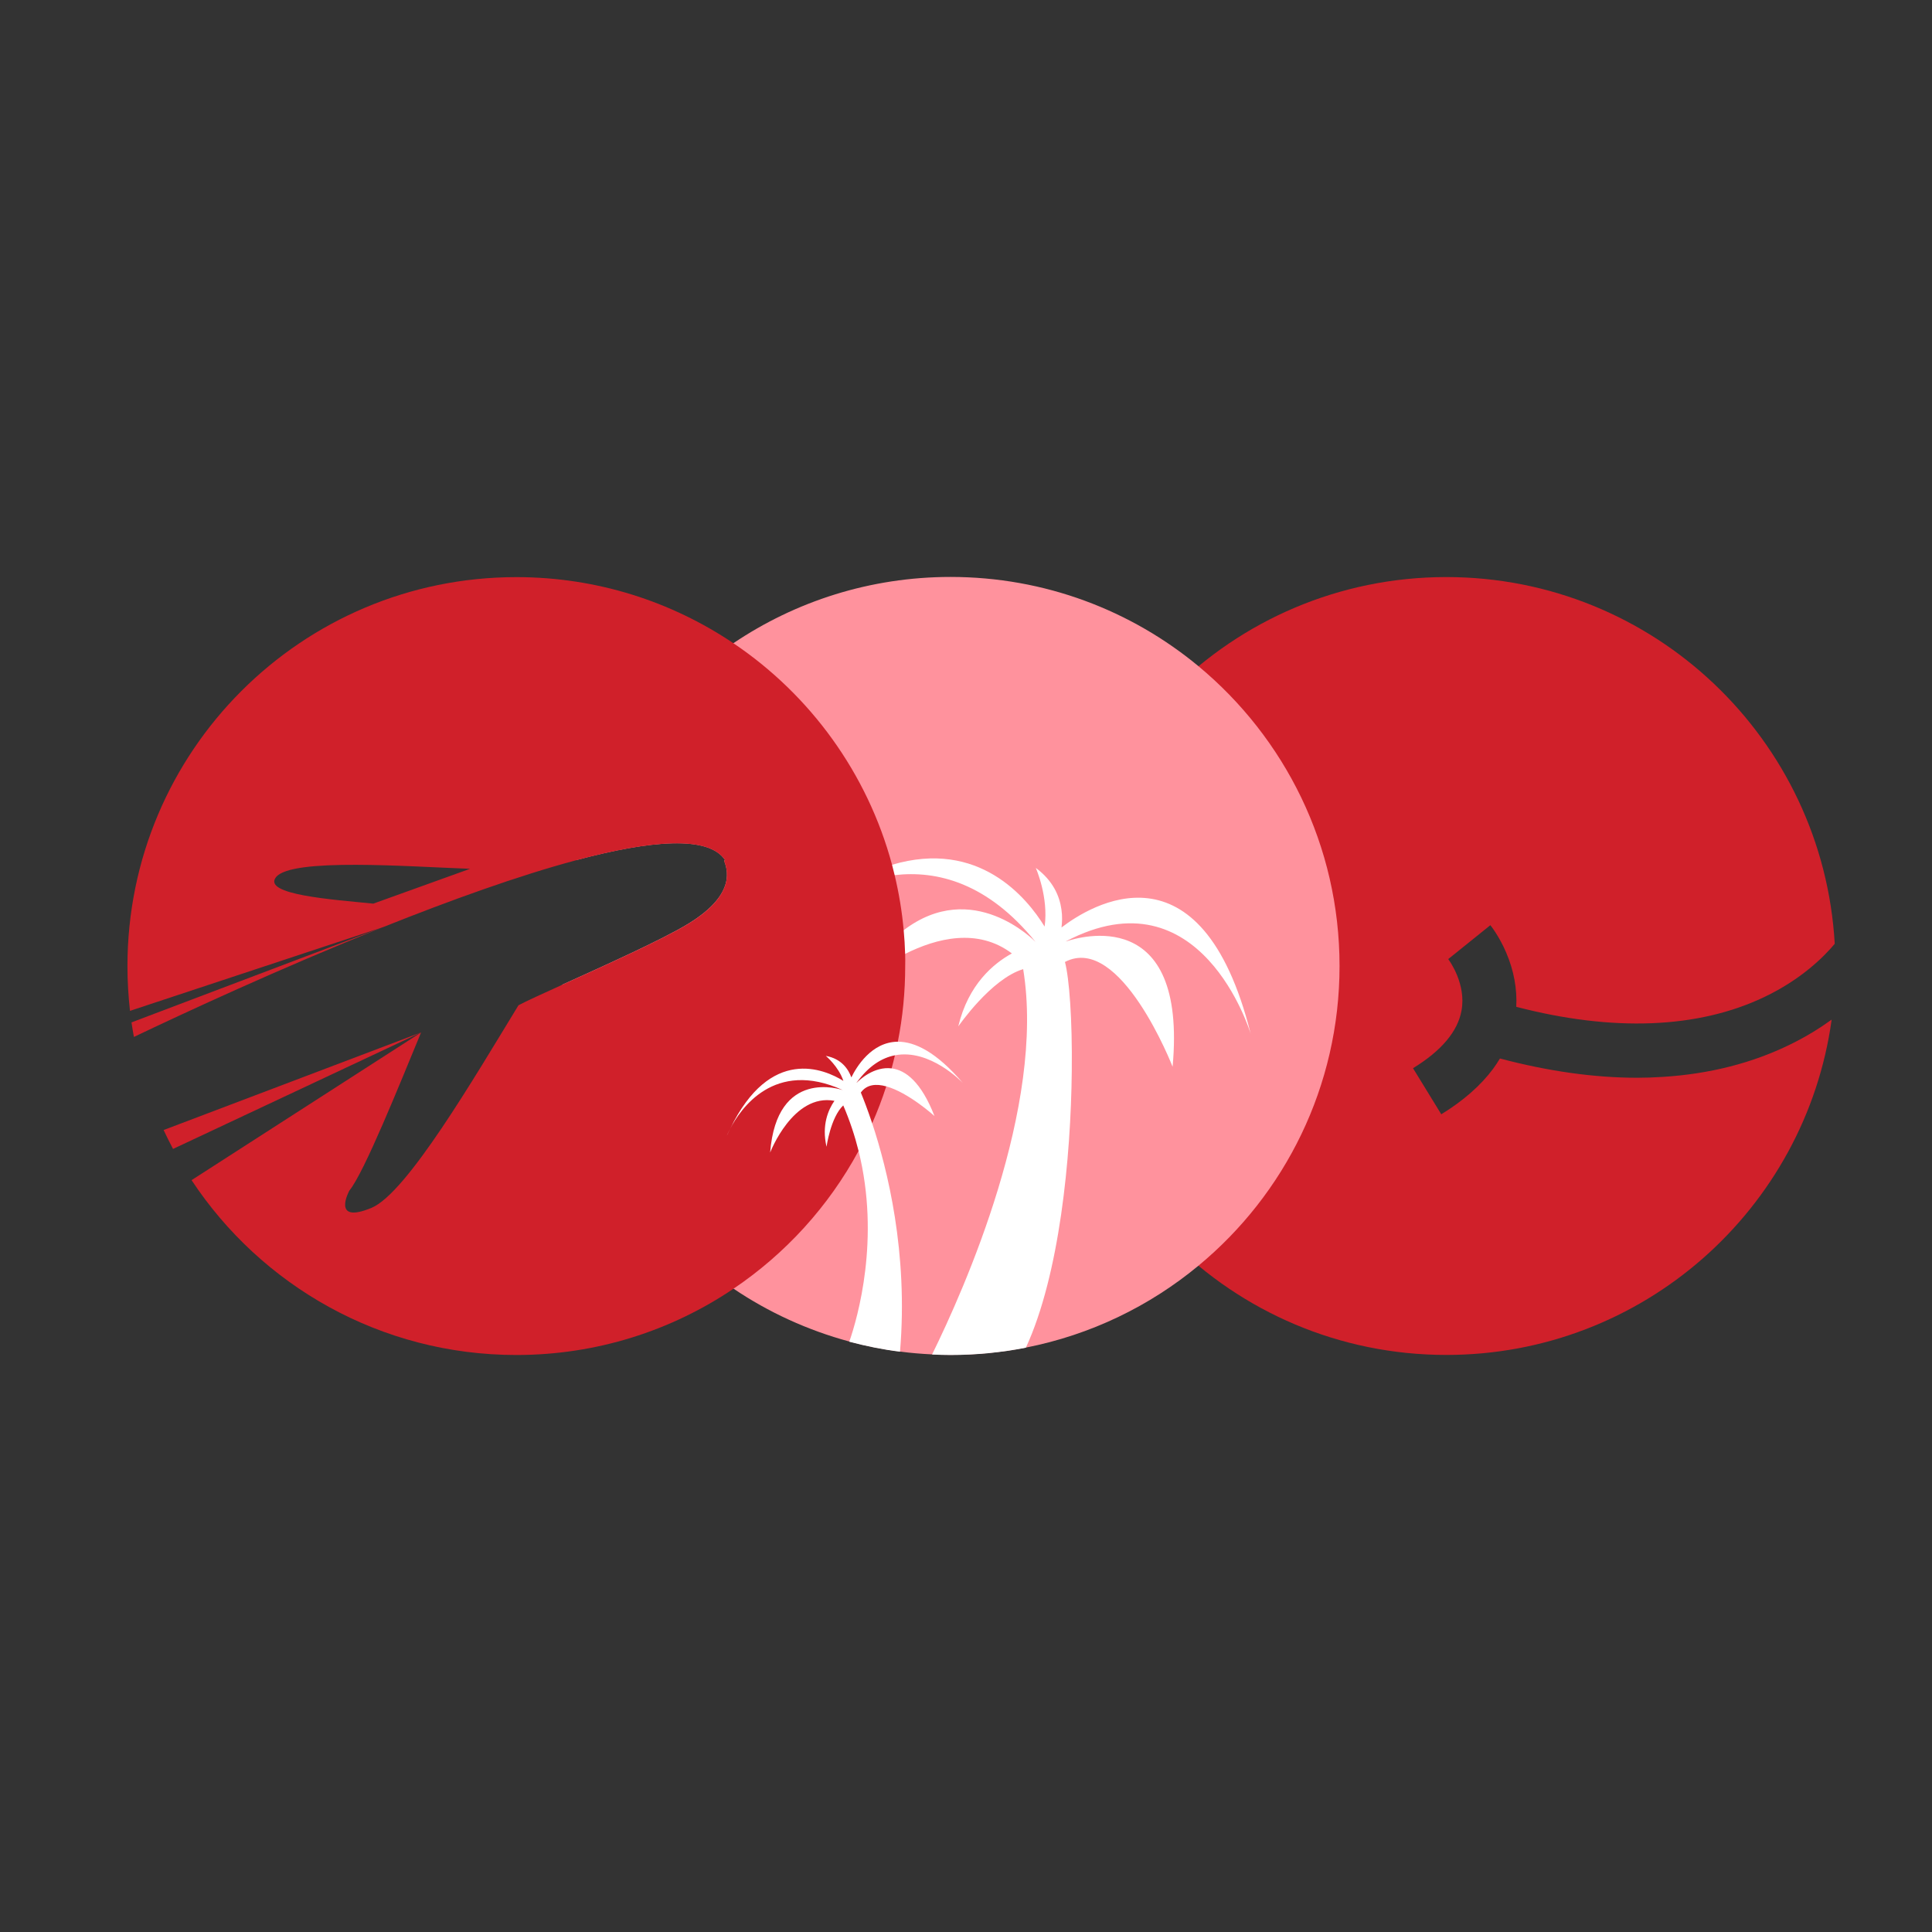
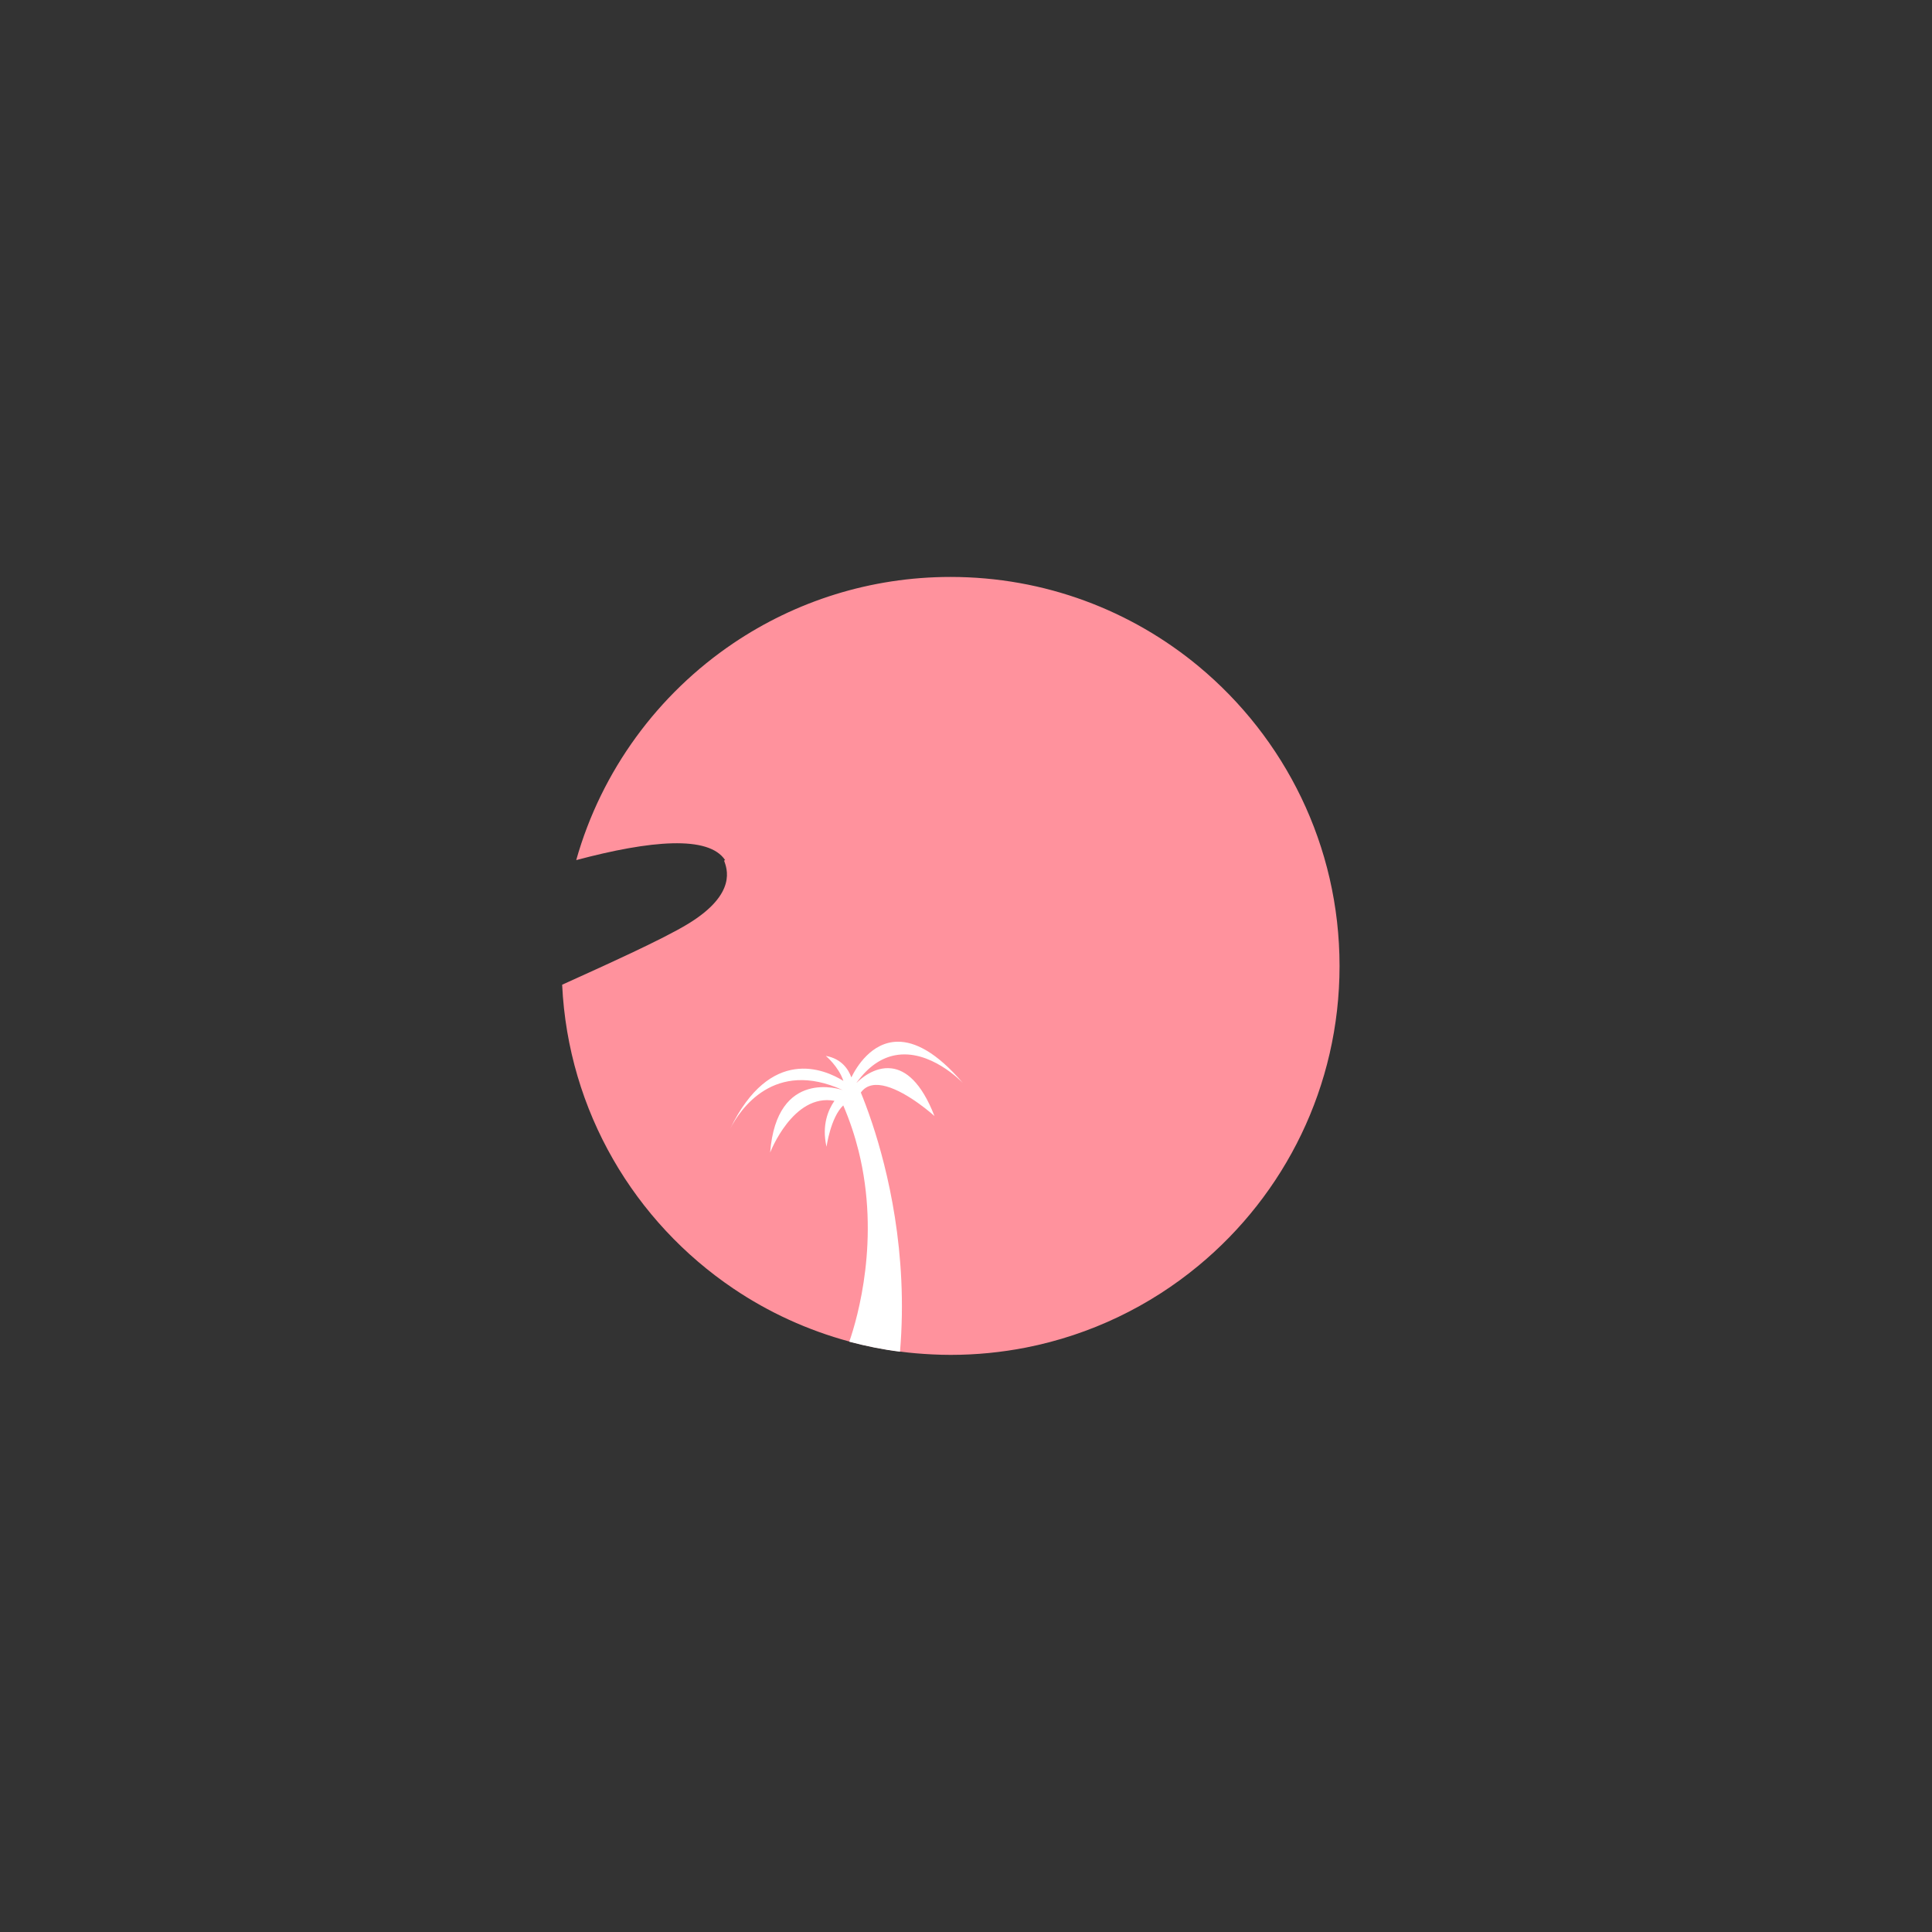
<svg xmlns="http://www.w3.org/2000/svg" version="1.1" id="Calque_1" x="0px" y="0px" width="32px" height="32px" viewBox="0 0 32 32" enable-background="new 0 0 32 32" xml:space="preserve">
  <rect x="0" y="0" width="32" height="32" fill="#333333" stroke="none" />
-   <path fill="#D0202A" d="M29.665,17.293c0.259-0.127,0.482-0.267,0.673-0.405c-0.433,3.138-3.125,5.554-6.382,5.554  c-3.558,0-6.442-2.884-6.442-6.442c0-3.558,2.885-6.442,6.442-6.442c3.435,0,6.24,2.687,6.433,6.074  c-0.17,0.204-0.544,0.586-1.171,0.884c-1.095,0.522-2.506,0.576-4.104,0.16c0.016-0.296-0.04-0.603-0.166-0.896  c-0.113-0.266-0.248-0.437-0.263-0.456l-0.697,0.561h-0.001c0.025,0.034,0.301,0.417,0.22,0.855  c-0.063,0.345-0.333,0.665-0.803,0.953l0.468,0.763c0.363-0.222,0.652-0.476,0.857-0.751c0.041-0.057,0.08-0.114,0.115-0.173  c0.801,0.212,1.563,0.319,2.274,0.319c0.142,0,0.28-0.005,0.418-0.014C28.316,17.789,29.033,17.606,29.665,17.293z" />
  <path fill="#FF929D" d="M22.187,16c0,1.997-0.909,3.783-2.336,4.963c-0.81,0.671-1.786,1.146-2.858,1.357  c-0.404,0.079-0.82,0.121-1.248,0.121c-0.102,0-0.204-0.003-0.306-0.008c-0.179-0.009-0.356-0.023-0.531-0.047  c-0.286-0.036-0.566-0.093-0.84-0.166c-0.692-0.187-1.34-0.485-1.919-0.876c-1.636-1.103-2.739-2.937-2.838-5.034  c0.697-0.316,1.66-0.748,2.087-1.009c0.822-0.501,0.638-0.924,0.595-1.047l0.017-0.008c-0.272-0.413-1.233-0.329-2.466,0  c0.419-1.484,1.356-2.751,2.604-3.593c1.027-0.692,2.265-1.097,3.596-1.097c1.561,0,2.992,0.555,4.106,1.478  C21.277,12.218,22.187,14.003,22.187,16z" />
  <g>
-     <path fill="#FFFFFF" d="M13.353,15.098c-0.126,0.092-0.196,0.157-0.196,0.157C13.223,15.2,13.289,15.148,13.353,15.098z" />
-     <path fill="#FFFFFF" d="M17.658,15.59c0,0.001,0,0.002,0,0.003c0.209-0.072,2.01-0.618,1.764,2.076c0,0-0.863-2.218-1.783-1.736   c0.071,0.267,0.123,0.952,0.113,1.806c-0.015,1.445-0.203,3.373-0.76,4.583c-0.404,0.079-0.82,0.121-1.248,0.121   c-0.102,0-0.204-0.003-0.306-0.008c0.529-1.074,1.883-4.109,1.509-6.383c-0.533,0.161-1.065,0.937-1.075,0.948   c0.166-0.695,0.584-1.042,0.888-1.208c-0.564-0.426-1.246-0.255-1.769,0.008c-0.474,0.238-0.818,0.55-0.827,0.559   c0.267-0.444,0.538-0.749,0.803-0.951c1.142-0.871,2.163,0.17,2.185,0.193c-0.792-0.978-1.631-1.188-2.335-1.106   c-0.654,0.076-1.191,0.405-1.465,0.604c0.531-0.408,1.003-0.651,1.421-0.775c1.441-0.429,2.238,0.549,2.529,1.023   c0.069-0.487-0.146-0.972-0.146-0.972c0.284,0.21,0.394,0.465,0.425,0.69l0,0c0.016,0.108,0.011,0.21,0.001,0.297   c0.47-0.36,2.312-1.516,3.134,1.763C20.706,17.09,19.889,14.418,17.658,15.59z" />
-   </g>
-   <path fill="#D0202A" d="M2.178,16.934c0.012,0.081,0.025,0.161,0.04,0.241c0.785-0.375,2.418-1.136,4.135-1.822L2.178,16.934z   M2.71,18.717c0.05,0.106,0.102,0.211,0.156,0.313l4.109-1.93L2.71,18.717z M14.992,15.8c-0.004-0.132-0.012-0.263-0.024-0.392  c-0.028-0.312-0.079-0.617-0.15-0.914c-0.014-0.057-0.028-0.115-0.043-0.171c-0.408-1.517-1.356-2.813-2.626-3.668  c-1.027-0.692-2.264-1.096-3.596-1.096c-3.558,0-6.442,2.884-6.442,6.442c0,0.251,0.015,0.499,0.042,0.742l4.2-1.39  c1.097-0.438,2.227-0.847,3.191-1.105c1.232-0.33,2.193-0.414,2.466-0.001l-0.017,0.009c0.042,0.123,0.227,0.545-0.595,1.047  c-0.428,0.261-1.391,0.693-2.088,1.009c-0.326,0.148-0.594,0.27-0.722,0.338c-0.732,1.198-1.851,3.114-2.435,3.356  c-0.674,0.279-0.367-0.285-0.367-0.285c0.248-0.303,0.832-1.759,1.188-2.62l-3.801,2.446c1.152,1.744,3.131,2.896,5.379,2.896  c1.332,0,2.569-0.404,3.596-1.097c0.862-0.581,1.576-1.364,2.073-2.284c0.081-0.148,0.156-0.301,0.225-0.457  c0.088-0.199,0.166-0.403,0.233-0.611c0.032-0.098,0.062-0.197,0.089-0.298c0.02-0.072,0.038-0.145,0.055-0.218  c0.018-0.074,0.033-0.149,0.048-0.225c0.081-0.405,0.122-0.824,0.122-1.252C14.995,15.933,14.994,15.866,14.992,15.8z M6.183,14.967  L6.183,14.967c-0.68-0.068-1.839-0.148-1.612-0.438c0.256-0.326,2.209-0.174,3.215-0.139L6.183,14.967z" />
+     </g>
  <g>
-     <path fill="#FFFFFF" d="M12.093,18.695c-0.037,0.071-0.054,0.116-0.054,0.116C12.057,18.771,12.075,18.732,12.093,18.695z" />
    <path fill="#FFFFFF" d="M14.188,17.932c0,0.001,0.001,0.002,0.001,0.002c0.045-0.046,0.287-0.276,0.58-0.238   c0.229,0.029,0.487,0.221,0.709,0.789c-0.008-0.007-0.432-0.39-0.798-0.491c-0.168-0.047-0.324-0.034-0.422,0.102   c0.041,0.099,0.109,0.272,0.188,0.509c0.25,0.753,0.6,2.142,0.461,3.784c-0.286-0.036-0.566-0.093-0.84-0.166   c0.139-0.401,0.515-1.706,0.154-3.159c-0.062-0.249-0.145-0.501-0.254-0.755c-0.21,0.198-0.277,0.685-0.277,0.685   c-0.083-0.358,0.029-0.614,0.131-0.761c-0.687-0.128-1.065,0.857-1.065,0.857c0.11-1.408,1.176-1.044,1.202-1.035   c-1.137-0.518-1.698,0.319-1.865,0.642c0.668-1.377,1.562-0.989,1.876-0.794c-0.08-0.24-0.291-0.414-0.291-0.414   c0.265,0.047,0.376,0.227,0.423,0.356c0.082-0.167,0.331-0.589,0.771-0.591c0.279-0.001,0.637,0.169,1.076,0.684   c-0.016-0.017-0.546-0.571-1.125-0.459C14.611,17.52,14.392,17.65,14.188,17.932z" />
  </g>
</svg>